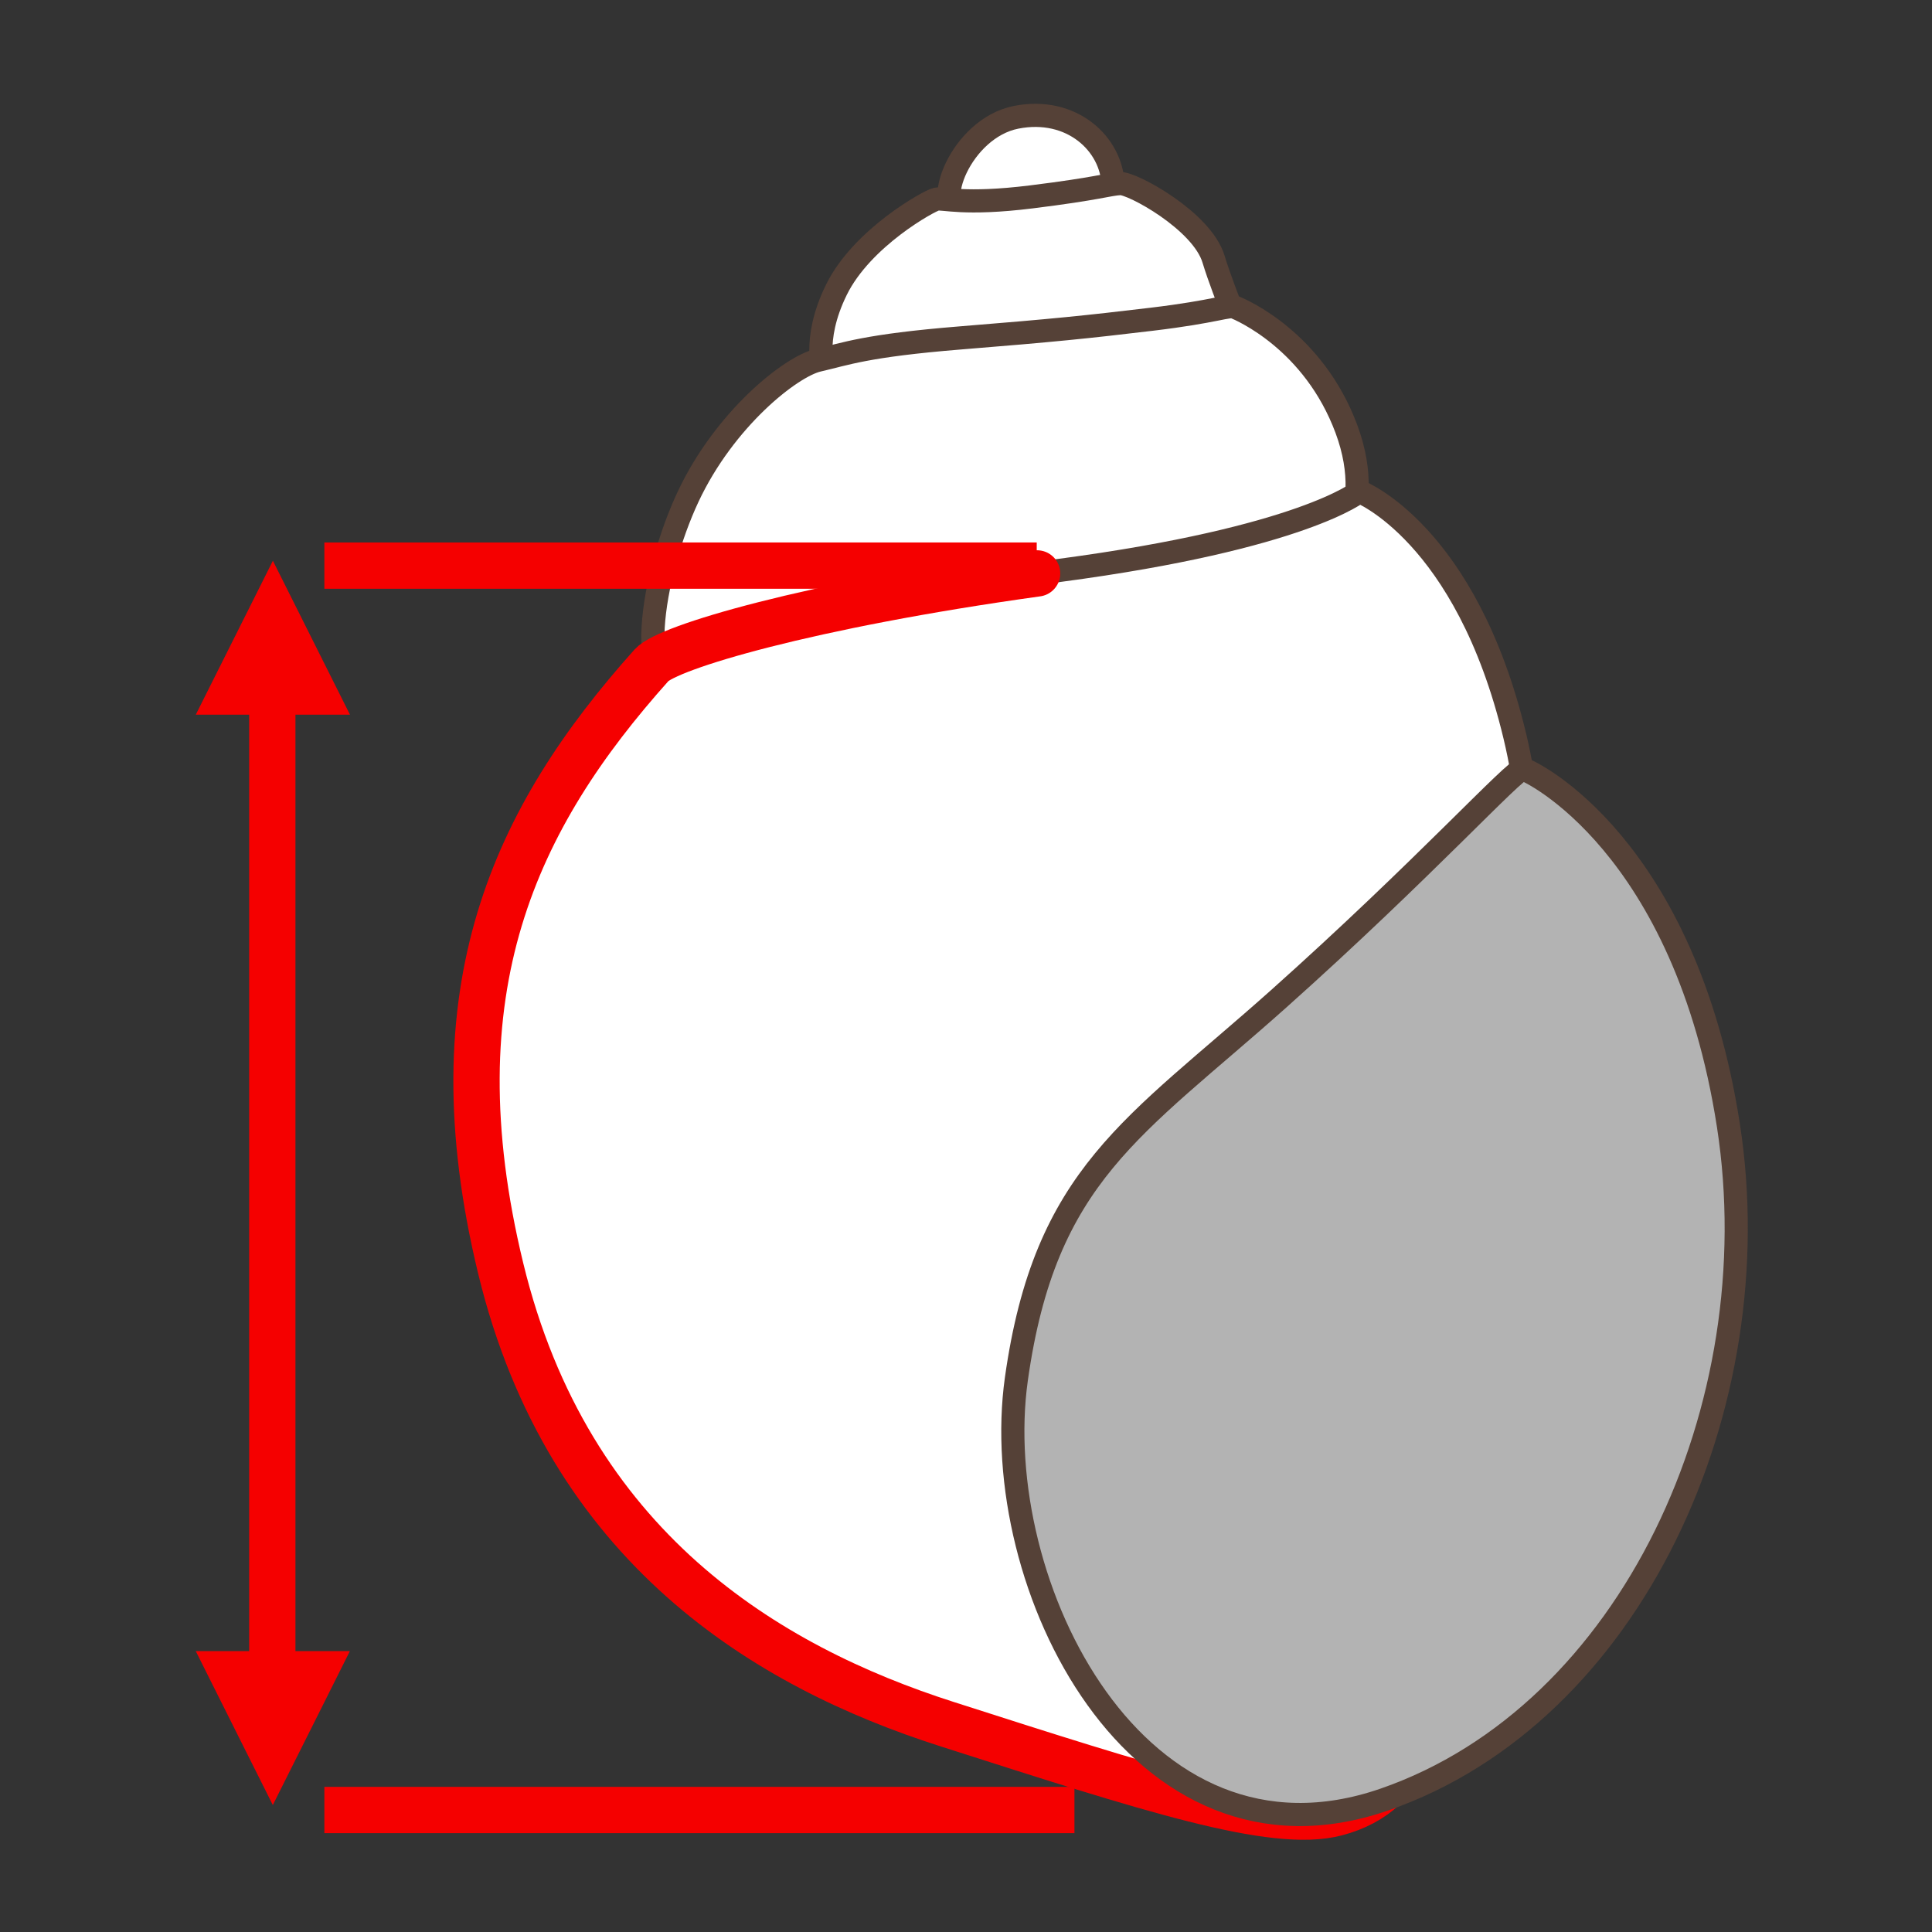
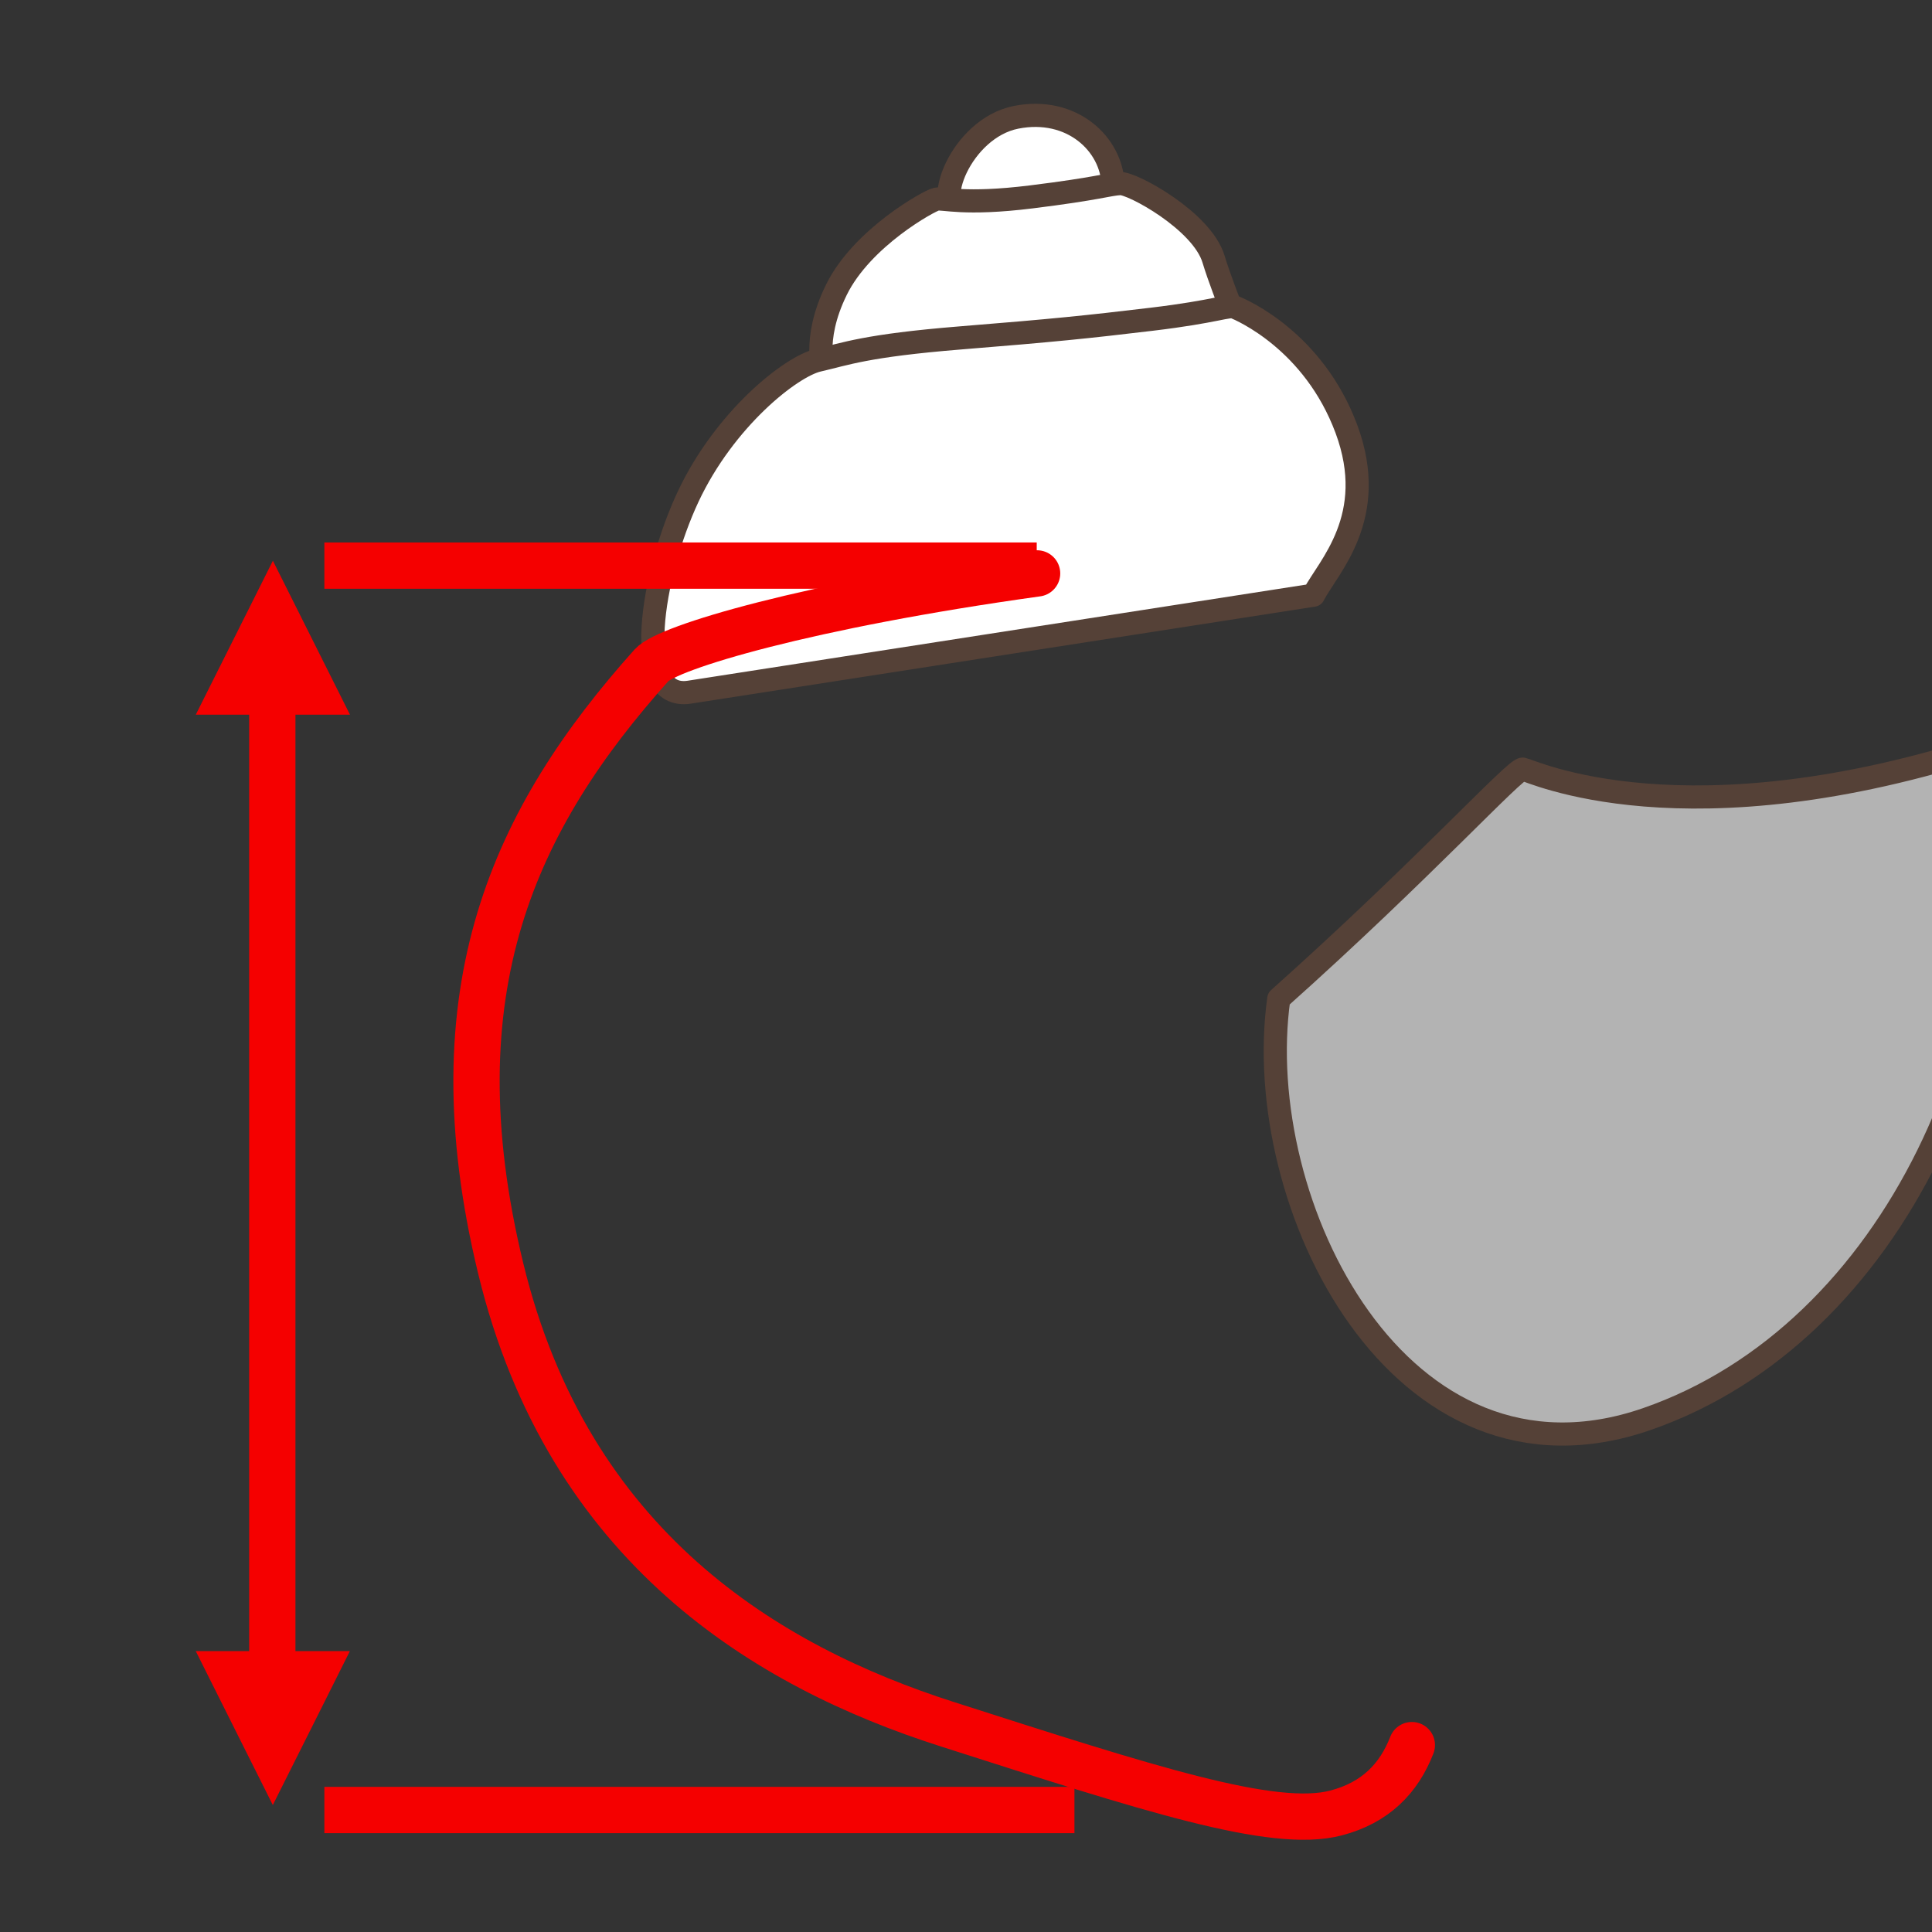
<svg xmlns="http://www.w3.org/2000/svg" version="1.1" x="0px" y="0px" width="100px" height="100px" viewBox="0 0 100 100" enable-background="new 0 0 100 100" xml:space="preserve">
  <rect x="0" y="0" width="100" height="100" fill="#333333" stroke="none" />
  <g id="Ebene_1">
</g>
  <g id="Außenrand">
    <rect fill="none" width="100" height="100" />
    <g>
      <line fill="none" stroke="#F50000" stroke-width="2.396" stroke-miterlimit="2.414" x1="14.094" y1="35.407" x2="14.094" y2="87.29" />
      <polygon fill-rule="evenodd" clip-rule="evenodd" fill="#F50000" points="14.125,29.024 16.119,33.007 18.114,36.991     14.125,36.991 10.134,36.991 12.13,33.007 14.125,29.024   " />
      <polygon fill-rule="evenodd" clip-rule="evenodd" fill="#F50000" points="14.121,93.427 16.117,89.444 18.11,85.46 14.121,85.46     10.132,85.46 12.125,89.444 14.121,93.427   " />
      <path fill-rule="evenodd" clip-rule="evenodd" fill="#FFFFFF" stroke="#554137" stroke-width="1.198" stroke-linecap="round" stroke-linejoin="round" stroke-miterlimit="2.414" d="    M49.756,11.016c-1.591-0.225-0.031-4.383,2.845-4.946c2.874-0.563,4.944,1.385,5.01,3.491c0.066,2.107-0.258,2.536-0.258,2.536    L49.756,11.016L49.756,11.016z" />
      <path fill-rule="evenodd" clip-rule="evenodd" fill="#FFFFFF" stroke="#554137" stroke-width="1.198" stroke-linecap="round" stroke-linejoin="round" stroke-miterlimit="2.414" d="    M42.566,19.194c0.151,0.109-0.601-1.499,0.727-4.197c1.327-2.699,4.816-4.612,5.169-4.688c0.351-0.076,1.442,0.314,4.918-0.118    c3.479-0.431,3.98-0.656,4.604-0.689c0.623-0.033,4.229,1.927,4.828,3.908c0.601,1.981,1.789,4.447,1.323,4.43    C64.136,17.84,42.414,19.082,42.566,19.194L42.566,19.194z" />
      <path fill-rule="evenodd" clip-rule="evenodd" fill="#FFFFFF" stroke="#554137" stroke-width="1.198" stroke-linecap="round" stroke-linejoin="round" stroke-miterlimit="2.414" d="    M35.687,35.826c-3.017,0.47-1.97-6.065-0.074-10.109c1.896-4.044,5.334-6.752,6.737-7.072c1.403-0.32,2.452-0.757,7.342-1.153    c4.889-0.394,6.546-0.565,9.918-0.968c3.371-0.402,3.986-0.757,4.316-0.617c0.332,0.139,4.065,1.728,5.764,6.298    c1.696,4.571-0.958,7.152-1.705,8.601L35.687,35.826L35.687,35.826z" />
-       <path fill-rule="evenodd" clip-rule="evenodd" fill="#FFFFFF" stroke="#554137" stroke-width="1.198" stroke-linecap="round" stroke-linejoin="round" stroke-miterlimit="2.414" d="    M33.729,34.426c-7.067,7.893-11.316,16.764-7.814,31.22C29.416,80.101,39.721,86.263,48.99,89.23    c10.469,3.354,16.92,5.46,20.163,4.609c9.351-2.443,1.24-20.065,3.639-27.03c3.654-10.608,8.138-18.194,5.612-28.72    c-2.525-10.524-8.048-12.649-8.048-12.649s-2.903,2.41-15.511,4.083C42.24,31.193,34.579,33.479,33.729,34.426L33.729,34.426z" />
      <path fill-rule="evenodd" clip-rule="evenodd" fill="none" stroke="#F50000" stroke-width="2.396" stroke-linecap="round" stroke-linejoin="round" stroke-miterlimit="2.414" d="    M53.68,29.68c-11.912,1.655-19.128,3.83-19.951,4.746c-7.067,7.893-11.316,16.766-7.814,31.22    c3.502,14.457,13.809,20.616,23.076,23.586c10.469,3.353,16.92,5.458,20.163,4.607c2.045-0.534,3.257-1.795,3.923-3.512" />
-       <path fill-rule="evenodd" clip-rule="evenodd" fill="#B3B3B3" stroke="#554137" stroke-width="1.198" stroke-linecap="round" stroke-linejoin="round" stroke-miterlimit="2.414" d="    M78.823,39.81C78.441,39.748,73.686,45,66.19,51.693c-7.494,6.691-12.096,9.087-13.584,19.693    c-1.486,10.608,6.248,26.188,19.044,21.76c12.796-4.431,20.058-20.375,17.812-34.894C87.216,43.735,79.205,39.87,78.823,39.81    L78.823,39.81z" />
+       <path fill-rule="evenodd" clip-rule="evenodd" fill="#B3B3B3" stroke="#554137" stroke-width="1.198" stroke-linecap="round" stroke-linejoin="round" stroke-miterlimit="2.414" d="    M78.823,39.81C78.441,39.748,73.686,45,66.19,51.693c-1.486,10.608,6.248,26.188,19.044,21.76c12.796-4.431,20.058-20.375,17.812-34.894C87.216,43.735,79.205,39.87,78.823,39.81    L78.823,39.81z" />
      <line fill="none" stroke="#F50000" stroke-width="2.396" stroke-miterlimit="2.414" x1="53.661" y1="29.276" x2="16.789" y2="29.276" />
      <line fill="none" stroke="#F50000" stroke-width="2.396" stroke-miterlimit="2.414" x1="55.613" y1="93.686" x2="16.789" y2="93.686" />
    </g>
  </g>
</svg>